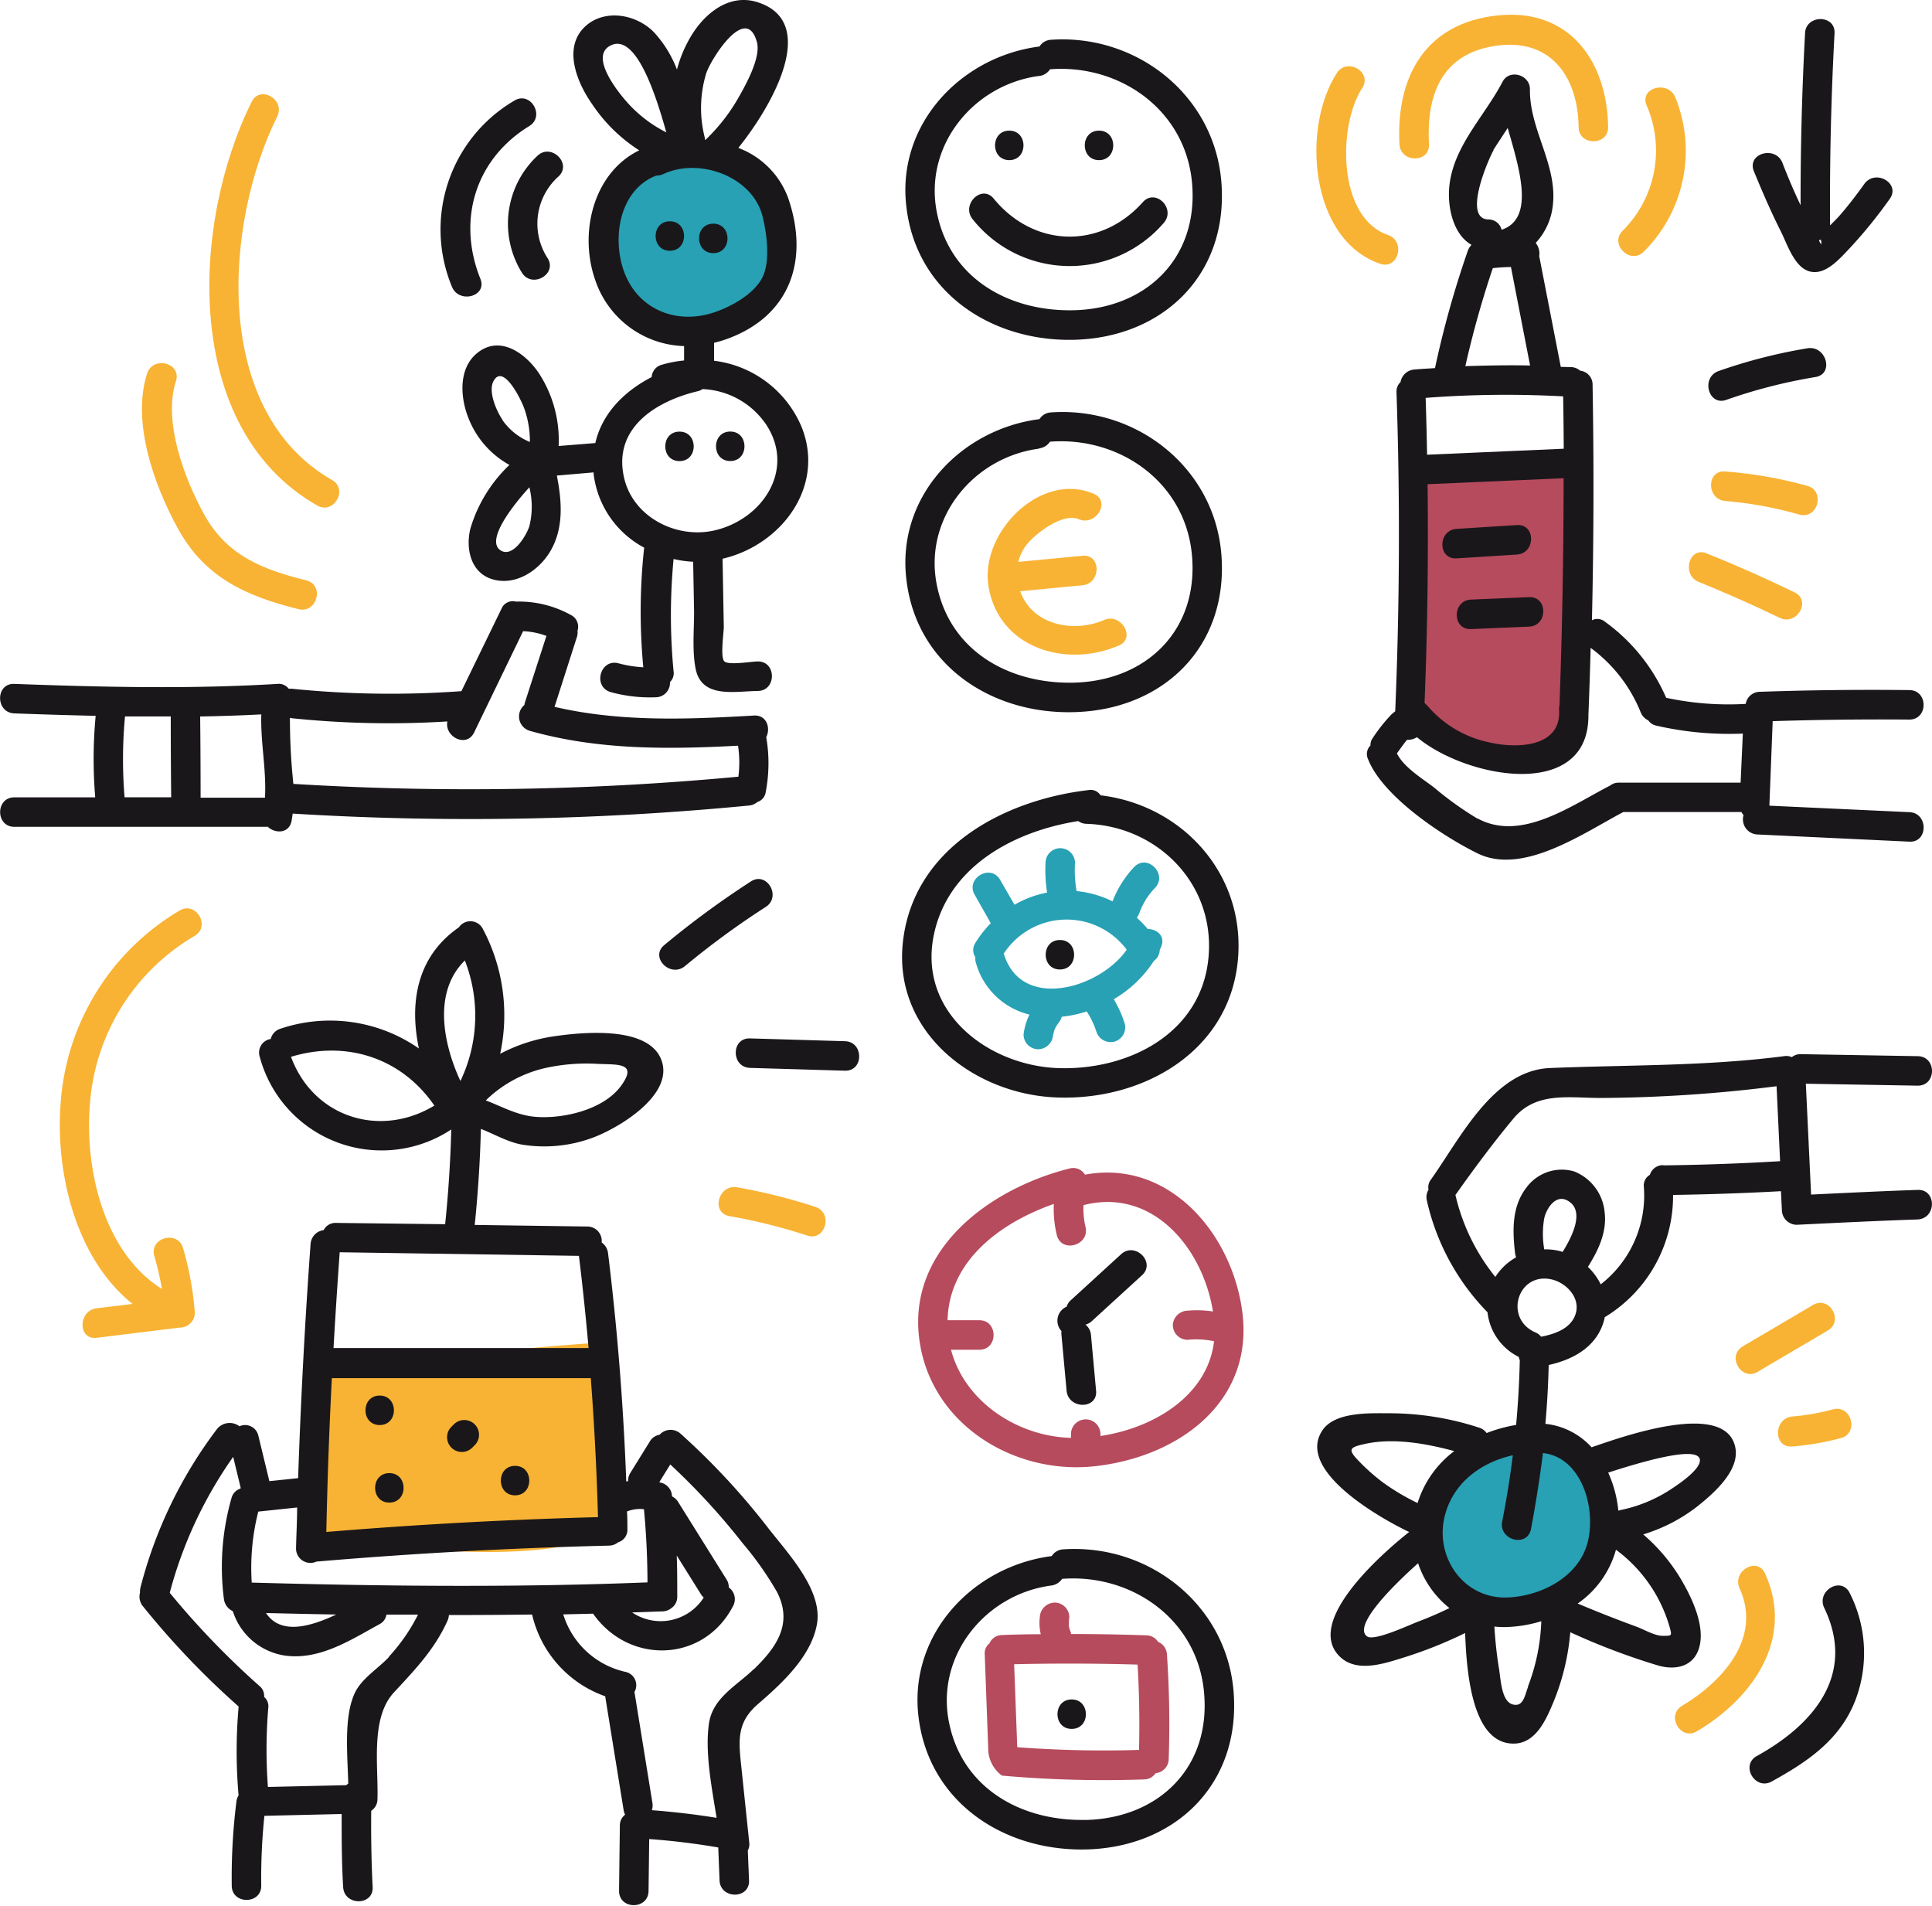
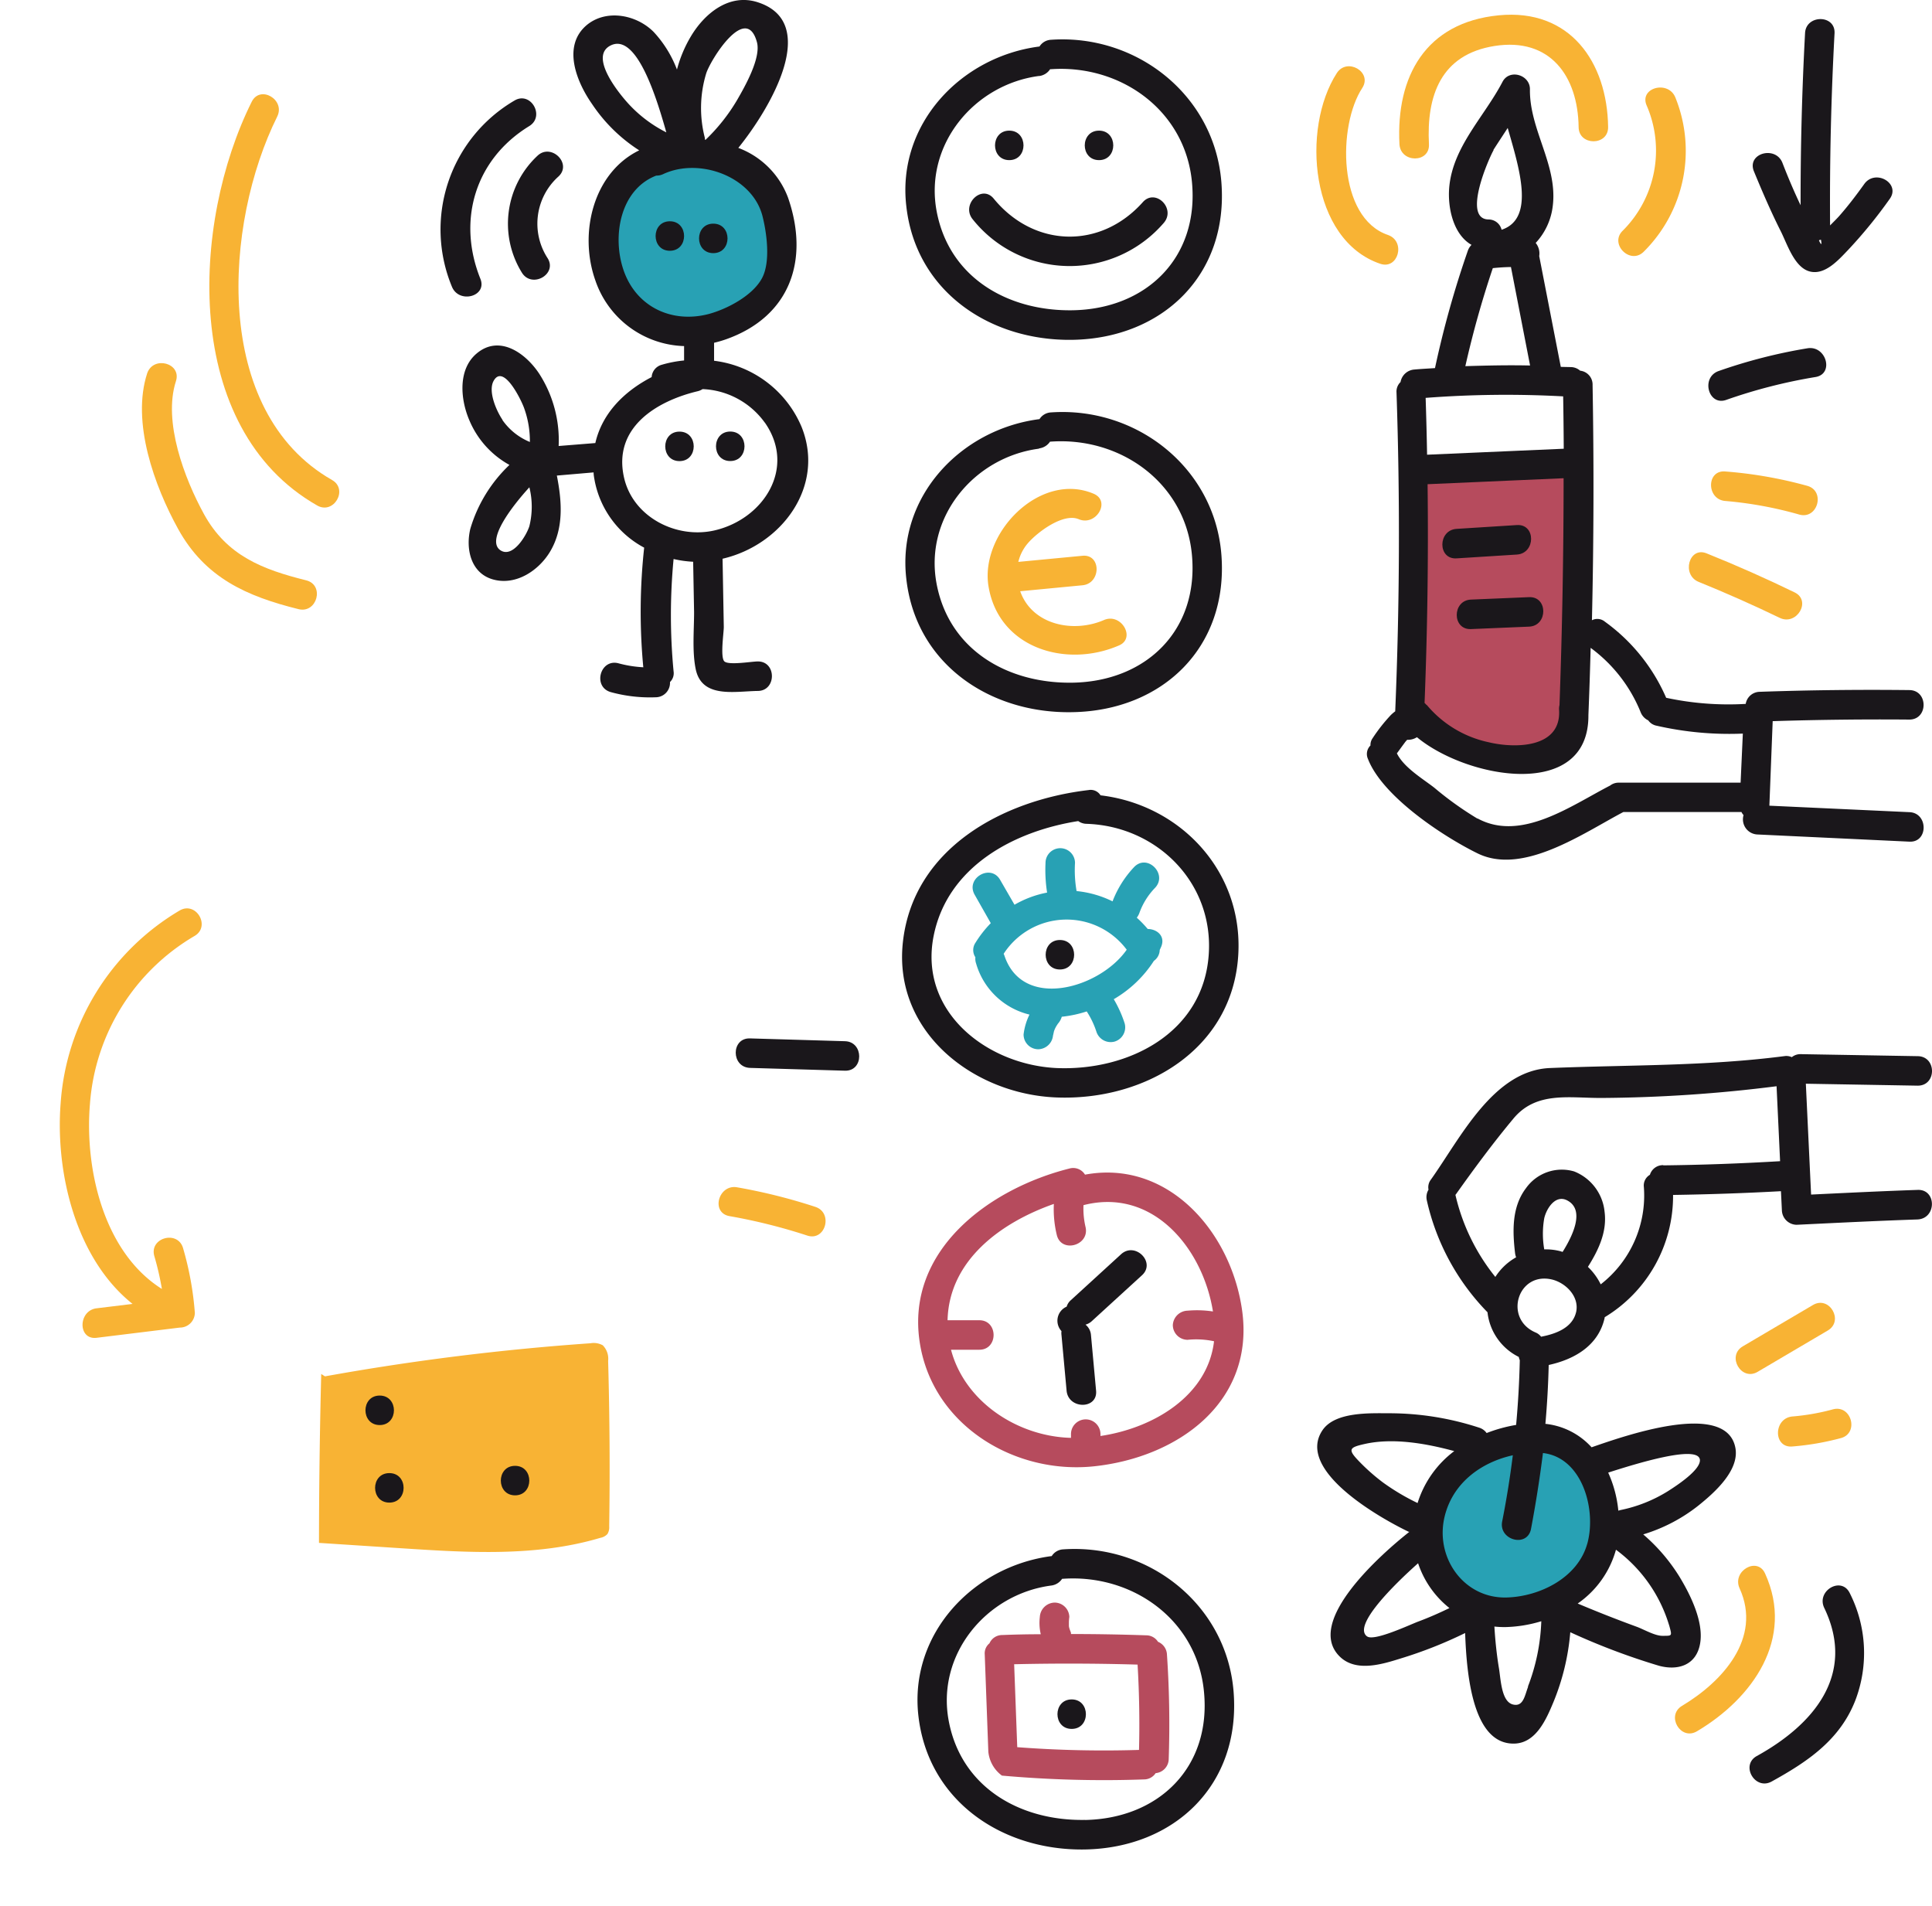
<svg xmlns="http://www.w3.org/2000/svg" viewBox="0 0 268.61 264.93">
  <defs>
    <style>.cls-1{fill:#f8b334;}.cls-2{fill:#a41f35;opacity:0.8;}.cls-3{fill:#28a1b4;}.cls-4{fill:#1a171b;}</style>
  </defs>
  <title>Asset 20</title>
  <g id="Layer_2" data-name="Layer 2">
    <g id="Capa_1" data-name="Capa 1">
      <path class="cls-1" d="M44.66,191q-.3,11.74-.31,23.48l11.66.76c9.19.6,18.62,1.17,27.45-1.46a1.77,1.77,0,0,0,1-.54,1.81,1.81,0,0,0,.24-1.06q.17-11.5-.15-23a2.64,2.64,0,0,0-.75-2.17,2.61,2.61,0,0,0-1.71-.28,342.08,342.08,0,0,0-36.91,4.6" />
      <path class="cls-2" d="M197.65,66.59,197,97.32a4.4,4.4,0,0,0,.28,2,6.06,6.06,0,0,0,1.86,1.93,28.91,28.91,0,0,0,6.54,4.17,12.62,12.62,0,0,0,8.23.7,8.47,8.47,0,0,0,5.36-4.85,16.48,16.48,0,0,0,.88-6.5,244.89,244.89,0,0,0-1.87-29.08,1.58,1.58,0,0,0-.26-.82,3,3,0,0,0-2.22-.66,96.85,96.85,0,0,0-18.57,1.26" />
      <path class="cls-3" d="M213.67,200.19c-5.32.64-10.69,3.16-13.42,7.77s-1.86,11.44,2.7,14.24a14.48,14.48,0,0,0,5.08,1.7,16.24,16.24,0,0,0,5.09.28c5.36-.74,9.26-5.88,10.31-11.19.87-4.38-.2-9.62-4.06-11.86-2.73-1.58-6.1-1.29-9.23-1.68" />
      <path class="cls-3" d="M97.73,20.51C90.93,20,84.36,26,84.28,32.86A14.87,14.87,0,0,0,86.17,40a12.29,12.29,0,0,0,5.34,5.42c3.8,1.79,8.54.7,11.76-2a13.93,13.93,0,0,0,3.84-15.7c-1.57-3.65-5.6-6.68-9.39-5.47" />
-       <path class="cls-4" d="M37.3,115c1.07.91,2.93.84,3.24-.9.06-.34.11-.67.15-1a401.89,401.89,0,0,0,63.43-1.12,2.1,2.1,0,0,0,1.18-.49,1.69,1.69,0,0,0,1.16-1.39,21.18,21.18,0,0,0,.07-7.63c.64-1.25.08-3.11-1.72-3-9.32.54-18.6.91-27.71-1.21l3.1-9.68a2,2,0,0,0,.09-.9,1.81,1.81,0,0,0-.92-2.19,14.9,14.9,0,0,0-7.65-1.86,1.69,1.69,0,0,0-2,1L64.15,96.08h0a135.9,135.9,0,0,1-23.51-.33,2.15,2.15,0,0,0-.49,0,1.74,1.74,0,0,0-1.57-.68c-12.28.74-24.3.45-36.59,0-2.64-.1-2.63,4,0,4.1q5.68.21,11.31.34a64.07,64.07,0,0,0-.06,11.33H2c-2.64,0-2.64,4.1,0,4.1l35.3,0Zm-9.41-4.11q0-5.64-.06-11.29,4.24-.07,8.5-.29c-.12,3.88.73,7.73.51,11.58ZM62.2,100.29c-.43,2.12,2.65,3.73,3.72,1.53l6.81-14.08a10.63,10.63,0,0,1,3.24.66L73,97.59a2.25,2.25,0,0,0-.09.41,2.08,2.08,0,0,0,.7,3.58c9.51,2.7,19.21,2.6,29,2.08a15.73,15.73,0,0,1,.05,4.31,401.88,401.88,0,0,1-61.87,1,85.69,85.69,0,0,1-.48-9.19,2.28,2.28,0,0,0,.33.07A131.22,131.22,0,0,0,62.2,100.29Zm-44.81-.7q3.17,0,6.35,0,0,5.62.06,11.24H17.32A64.08,64.08,0,0,1,17.38,99.59Z" />
      <path class="cls-4" d="M93.13,30.76c-2.64,0-2.64,4.1,0,4.1S95.77,30.76,93.13,30.76Z" />
      <path class="cls-4" d="M99.17,35.19c2.64,0,2.64-4.1,0-4.1S96.53,35.19,99.17,35.19Z" />
      <path class="cls-4" d="M94.47,60c-2.64,0-2.64,4.1,0,4.1S97.11,60,94.47,60Z" />
      <path class="cls-4" d="M101.53,64.09c2.64,0,2.64-4.1,0-4.1S98.88,64.09,101.53,64.09Z" />
      <path class="cls-4" d="M244.64,96.17a2,2,0,0,0-1.93,1.68A41.25,41.25,0,0,1,231.65,97a25.64,25.64,0,0,0-8.52-10.58,1.64,1.64,0,0,0-1.8-.2q.38-16.34.09-32.69a1.94,1.94,0,0,0-1.73-2,2,2,0,0,0-1.25-.5L217,51l-3-15.4a2.32,2.32,0,0,0-.49-1.83,9.06,9.06,0,0,0,2.38-5.19c.68-5.68-3.27-10.57-3.18-16.19,0-2-2.87-2.86-3.82-1-2.53,4.84-6.9,9-7.4,14.65-.25,2.91.6,6.58,3.1,8a2.1,2.1,0,0,0-.52.83,136.1,136.1,0,0,0-4.56,16.3c-1,.07-1.92.11-2.88.2a2.1,2.1,0,0,0-1.91,1.74,1.82,1.82,0,0,0-.56,1.45q.75,22.16-.18,44.32a6.61,6.61,0,0,0-.59.5,23.58,23.58,0,0,0-2.56,3.25,1.6,1.6,0,0,0-.29,1,1.65,1.65,0,0,0-.35,1.87c2,5.19,10.39,10.75,15.24,13.13,6.31,3.1,14.7-2.82,20.27-5.75l16.42,0a1.66,1.66,0,0,0,.29.43A2.1,2.1,0,0,0,244.3,116l21.17,1c2.64.13,2.63-4,0-4.1L246,112h0l.46-11.75q9.5-.3,19-.22c2.64,0,2.64-4.08,0-4.1Q255,95.81,244.64,96.17ZM217.33,55.1q.06,3.64.08,7.28l-19,.83q-.07-4-.2-7.9A146.48,146.48,0,0,1,217.33,55.1Zm-19,42.9a2.2,2.2,0,0,0-.27-.28q.6-15.2.42-30.41l18.91-.83q0,15.77-.57,31.54a2.06,2.06,0,0,0-.06.64c.35,5.37-6.13,5.4-9.79,4.52A15.36,15.36,0,0,1,198.37,98Zm9.29-77.14c.64-1,1.34-2.06,2-3.07,1.59,5.58,3.86,12.59-.85,14.15A1.86,1.86,0,0,0,207,30.51C203.17,30.52,207.12,21.75,207.67,20.85Zm-.11,16.42q1.28-.14,2.56-.16l2.66,13.69c-3-.07-6,0-9,.09A136.08,136.08,0,0,1,207.55,37.27Zm-2.11,76.51a46.33,46.33,0,0,1-6-4.3c-1.64-1.27-4.22-2.8-5.19-4.77l.06-.07.73-1,.4-.54.24-.27a2.3,2.3,0,0,0,1.36-.36c7,5.8,23.94,8.85,23.84-3.08q.19-4.67.31-9.34A20.73,20.73,0,0,1,228.1,99a2.09,2.09,0,0,0,1.06,1.14,1.83,1.83,0,0,0,1.15.74,45.44,45.44,0,0,0,12,1.1L242,108.8l-16.9,0a1.93,1.93,0,0,0-1.24.4C218.42,112,211.49,117.06,205.44,113.78Z" />
      <path class="cls-4" d="M266.63,165.41c-4.95.17-9.89.41-14.83.65l-.73-15.41,15.56.27c2.64,0,2.64-4.06,0-4.1l-16.24-.28a1.89,1.89,0,0,0-1.27.42,1.79,1.79,0,0,0-1-.15c-10.94,1.42-21.68,1.21-32.64,1.66-7.87.33-12.45,9.77-16.54,15.51a1.73,1.73,0,0,0-.33,1.4,2,2,0,0,0-.23,1.51,32.31,32.31,0,0,0,8.43,15.53l0,0a7.89,7.89,0,0,0,4.35,6.21,2.06,2.06,0,0,0,.14.45q-.1,4.52-.51,9a20.78,20.78,0,0,0-4.1,1.13,2,2,0,0,0-1.05-.75,40.2,40.2,0,0,0-12.47-2c-2.66,0-7.56-.24-9.31,2.37-3.79,5.65,8.33,12.36,12,14.11l.09,0c-3.81,3-14.74,12.58-9.61,17.41,2.25,2.11,5.83,1,8.36.21a60,60,0,0,0,9-3.55c.21,5.8,1.05,15.54,6.87,15.37,3-.09,4.42-3.4,5.4-5.75a32.53,32.53,0,0,0,2.35-9.73,93.84,93.84,0,0,0,12.33,4.66c2.67.72,5.2-.09,5.72-3.09s-1.33-6.77-2.91-9.35a25.22,25.22,0,0,0-5-5.82,23.11,23.11,0,0,0,7.66-4c2.12-1.7,5.73-4.84,5.16-8-1.23-6.8-15.77-1.56-20-.11a10.1,10.1,0,0,0-6.42-3.26q.36-4.07.46-8.18c3.56-.78,6.92-2.68,7.78-6.56v-.08a19.68,19.68,0,0,0,9.51-17q7.51-.11,15-.52l.13,2.67a2.08,2.08,0,0,0,2.05,2c5.59-.27,11.18-.55,16.78-.74C269.26,169.42,269.27,165.32,266.63,165.41Zm-74.34,40.68a27.59,27.59,0,0,1-3.51-3.13c-1.44-1.52-1.1-1.77,1-2.24,3.9-.86,8.44-.08,12.41,1a14.36,14.36,0,0,0-5.1,7.22A31.13,31.13,0,0,1,192.29,206.09Zm-2.24,21.38c-2-1.5,3.75-7.17,7.11-10.16a13.29,13.29,0,0,0,4.36,6.23c-1.42.69-2.87,1.33-4.35,1.88C196,225.86,191,228.22,190.06,227.47Zm22.41,7c-.47,1.2-.65,2.82-2.09,2.48-1.69-.39-1.71-3.69-2-5.23-.3-1.87-.49-3.74-.6-5.61a12.28,12.28,0,0,0,1.66.07,18.53,18.53,0,0,0,4.86-.81,27.79,27.79,0,0,1-1.87,9.11Zm19.6-8.56c.43,1.57.45,1.48-.92,1.49-1.09,0-2.59-.9-3.61-1.27q-4.13-1.51-8.18-3.22a13.47,13.47,0,0,0,5.32-7.48A20.32,20.32,0,0,1,232.06,225.93Zm4.26-23.11c.36,1.44-3.4,3.84-4.44,4.5a20,20,0,0,1-6.6,2.62L225,210a16.61,16.61,0,0,0-1.41-5.29C227.45,203.47,235.83,200.88,236.32,202.82Zm-15.64,11.79c-1.31,4.72-6.57,7.35-11.2,7.48-5.82.17-9.84-5.31-8.71-10.89,1-4.86,5-7.87,9.56-8.88q-.57,4.61-1.48,9.2c-.51,2.58,3.44,3.68,4,1.09q1-5.28,1.67-10.6C220,202.61,222,209.89,220.68,214.61Zm-1.56-32.16c-.52,2.16-2.81,3-4.86,3.39a1.84,1.84,0,0,0-.77-.59c-4.49-1.93-2.47-8.54,2.34-7.35C217.79,178.39,219.63,180.32,219.12,182.45Zm-1.87-8.4-.32-.1a8,8,0,0,0-2.23-.25,12.56,12.56,0,0,1,0-4.33c.3-1.31,1.5-3.27,3.11-2.52C220.53,168.15,218.53,172,217.24,174.05Zm14-12.06a1.89,1.89,0,0,0-1.86,1.34,1.72,1.72,0,0,0-.84,1.7,15.64,15.64,0,0,1-6,13.53,8.57,8.57,0,0,0-1.78-2.43c1.45-2.3,2.68-4.85,2.32-7.64a6.74,6.74,0,0,0-4.24-5.63,6.1,6.1,0,0,0-6.68,2.32c-2,2.62-1.89,6-1.52,9.09a2.26,2.26,0,0,0,.14.53,8.15,8.15,0,0,0-2.89,2.73,28.25,28.25,0,0,1-5.55-11.41l.07-.08c2.55-3.59,5.18-7.15,8-10.53,3.18-3.82,7.75-2.84,12.22-2.86A201.61,201.61,0,0,0,247,151l.49,10.42C242.07,161.74,236.65,161.94,231.23,162Z" />
      <path class="cls-1" d="M245.4,218.73c-1.09-2.4-4.63-.32-3.54,2.07,3.16,6.94-2.43,13-8,16.33-2.27,1.35-.21,4.89,2.07,3.54C243.68,236.08,249.54,227.81,245.4,218.73Z" />
      <path class="cls-4" d="M253.63,223.52c4.47,9.31-1.55,16.27-9.38,20.59-2.31,1.28-.24,4.82,2.07,3.54,5-2.76,9.5-5.78,11.64-11.3a18.44,18.44,0,0,0-.79-14.9C256,219.07,252.49,221.15,253.63,223.52Z" />
      <path class="cls-1" d="M198.67,20.05c-.35-6.72,1.63-12.48,9.13-13.66,7.69-1.21,11.58,4.16,11.68,11.27,0,2.64,4.14,2.64,4.1,0-.12-9-5.28-16.51-15.22-15.53-10.16,1-14.28,8.51-13.79,17.91C194.71,22.68,198.81,22.69,198.67,20.05Z" />
      <path class="cls-1" d="M191.9,36.67c2.5.85,3.58-3.11,1.09-4-7.07-2.39-7-15.26-3.59-20.44,1.44-2.22-2.11-4.28-3.54-2.07C180.89,17.87,182.16,33.37,191.9,36.67Z" />
      <path class="cls-1" d="M228.52,35a19.74,19.74,0,0,0,4.4-21.47c-1-2.41-5-1.35-4,1.09a15.73,15.73,0,0,1-3.34,17.48C223.75,33.94,226.65,36.84,228.52,35Z" />
      <path class="cls-4" d="M202.51,77.62l8.39-.53c2.62-.17,2.64-4.27,0-4.1l-8.39.53C199.88,73.69,199.87,77.79,202.51,77.62Z" />
      <path class="cls-4" d="M204.51,83.35c-2.63.11-2.64,4.21,0,4.1l8.08-.34c2.63-.11,2.64-4.21,0-4.1Z" />
      <path class="cls-4" d="M88.87,20.9C82.49,24,80.43,32.4,82.78,39a13.45,13.45,0,0,0,12.33,9.11v2a16.53,16.53,0,0,0-3.08.59,1.9,1.9,0,0,0-1.43,1.72c-3.86,2-6.89,5.06-7.83,9.17L77.67,62A17.09,17.09,0,0,0,75,52c-1.87-2.87-5.54-5.55-8.73-2.86-2.66,2.24-2.25,6.44-1,9.32a12.66,12.66,0,0,0,5.56,6.17,20.07,20.07,0,0,0-5.44,8.88c-.68,2.82.08,6.23,3.23,7.06s6.23-1.25,7.8-3.79c2-3.26,1.71-7.06,1-10.67l5.11-.44c0,.38.08.77.15,1.16a13.43,13.43,0,0,0,6.88,9.3h0a82,82,0,0,0-.12,16.63A16.47,16.47,0,0,1,86,92.21c-2.55-.69-3.64,3.26-1.09,4a20.55,20.55,0,0,0,6.24.72,2,2,0,0,0,2-2.12,1.69,1.69,0,0,0,.5-1.48,82,82,0,0,1,0-15.62,15.37,15.37,0,0,0,2.72.38l.13,7c0,2.51-.28,5.44.22,7.9.84,4.13,5.4,3.11,8.62,3.06,2.64,0,2.64-4.14,0-4.1-.82,0-4,.55-4.62,0s-.07-4.1-.09-4.82l-.17-9.46c8.16-1.89,14.3-10,11-18.29a15.2,15.2,0,0,0-12.18-9.23V47.65a16.1,16.1,0,0,0,1.65-.48c8.92-3.15,11.65-11,8.63-19.7a11.78,11.78,0,0,0-6.91-6.91C107.27,14.84,114,3.15,105.4.33,101.39-1,97.91,1.89,96,5.15a17.81,17.81,0,0,0-1.88,4.52,16,16,0,0,0-3.24-5.23c-2.36-2.38-6.51-3.21-9.25-1-3.56,2.93-1.43,8,.67,11A22.42,22.42,0,0,0,88.87,20.9Zm-19,37.47c-.82-1.2-2-3.84-1.29-5.33,1.33-2.63,3.81,2.39,4.27,3.64a13.45,13.45,0,0,1,.82,4.76A8.63,8.63,0,0,1,69.84,58.37ZM73.6,73.14c-.39,1.26-2.28,4.46-4,3.37-2.12-1.37,1.66-6.21,4-8.77A11.23,11.23,0,0,1,73.6,73.14Zm32.74-14.39c4.41,6.3-.19,13.45-7.07,15C94,74.92,88.05,71.88,86.78,66.47c-1.64-7,4.48-10.72,10.24-12.09a2.06,2.06,0,0,0,.66-.29A11.21,11.21,0,0,1,106.33,58.75ZM106,30c.61,2.39,1.15,6.4-.05,8.66-1.31,2.46-4.9,4.32-7.45,5-5.11,1.32-10-1-11.77-6-1.67-4.72-.55-11.3,4.51-13.25a2.16,2.16,0,0,0,.95-.2C97.21,21.85,104.56,24.51,106,30ZM98.18,10.22c.58-1.87,5.56-9.89,7.06-4.35.59,2.19-1.7,6.2-2.74,8a25.65,25.65,0,0,1-4.39,5.55H98a2.24,2.24,0,0,0,0-.24A16.52,16.52,0,0,1,98.18,10.22ZM84.9,6.32c3.64-1.81,6.43,7.44,7.74,12.08a18.3,18.3,0,0,1-5.36-4.08C86,12.9,81.86,7.83,84.9,6.32Z" />
      <path class="cls-4" d="M72.57,37.92c1.4,2.23,5,.17,3.54-2.07a8.8,8.8,0,0,1,1.53-11.31c1.95-1.79-1-4.68-2.9-2.9A12.92,12.92,0,0,0,72.57,37.92Z" />
      <path class="cls-4" d="M66.79,38.76c-3.26-8.12-.75-16.61,6.79-21.23,2.25-1.38.19-4.92-2.07-3.54a20.76,20.76,0,0,0-8.68,25.86C63.81,42.27,67.78,41.22,66.79,38.76Z" />
      <path class="cls-4" d="M52.79,194c-2.64,0-2.64,4.1,0,4.1S55.43,194,52.79,194Z" />
      <path class="cls-4" d="M54.13,204.78c-2.64,0-2.64,4.1,0,4.1S56.78,204.78,54.13,204.78Z" />
-       <path class="cls-4" d="M63.1,198l-.34.34a2.05,2.05,0,0,0,2.9,2.9l.34-.34a2.05,2.05,0,1,0-2.9-2.9Z" />
      <path class="cls-4" d="M71.61,203.77c-2.64,0-2.64,4.1,0,4.1S74.25,203.77,71.61,203.77Z" />
-       <path class="cls-4" d="M94.63,199.31a2.06,2.06,0,0,0-2.93.14,1.93,1.93,0,0,0-1.36.94l-2.7,4.36a1.93,1.93,0,0,0-.31,1.14l-.26.06q-.59-15.91-2.53-31.73a2.11,2.11,0,0,0-.89-1.5,2,2,0,0,0-2-2.22L66,170.28q.69-6.66.86-13.35c1.92.75,3.86,1.9,5.87,2.21a19.39,19.39,0,0,0,9.72-1c3.53-1.32,11.15-5.83,9.56-10.63-1.66-5-11.08-4-14.8-3.48a23.29,23.29,0,0,0-7.67,2.46,25.55,25.55,0,0,0-2.43-17.4,1.94,1.94,0,0,0-3.32-.17c-5.88,4.06-6.88,10.52-5.55,16.83A21.63,21.63,0,0,0,39,143a2,2,0,0,0-1.36,1.43,1.91,1.91,0,0,0-1.53,2.47,17.54,17.54,0,0,0,26.63,10.11q-.17,6.6-.85,13.17L46.74,170A1.83,1.83,0,0,0,45,171a2.08,2.08,0,0,0-1.82,1.94Q42,189.18,41.45,205.48l-4,.42-1.53-6.32a1.89,1.89,0,0,0-2.63-1.31,2.25,2.25,0,0,0-3.14.41,62,62,0,0,0-10.62,22,2.11,2.11,0,0,0-.06.71,2.09,2.09,0,0,0,.41,1.91,114.37,114.37,0,0,0,13.29,13.92l0,0s0,.07,0,.11a70,70,0,0,0,0,12.24,2.19,2.19,0,0,0-.3.88,84.6,84.6,0,0,0-.65,11.68c0,2.64,4.13,2.64,4.1,0a84.32,84.32,0,0,1,.44-9.71l10.74-.25c0,3.38,0,6.75.21,10.15.13,2.63,4.23,2.64,4.1,0-.18-3.55-.23-7.06-.2-10.6a1.92,1.92,0,0,0,.87-1.61c.14-4.68-1-11.29,2.29-14.84,2.95-3.19,5.67-6,7.46-10a2.2,2.2,0,0,0,.18-.76q5.78,0,11.57-.07v0a15.81,15.81,0,0,0,10.16,11.36l2.57,15.86a2,2,0,0,0,.2.6,1.89,1.89,0,0,0-.73,1.53q-.06,4.54-.11,9.07c0,2.64,4.07,2.64,4.1,0l.09-7.21q4.83.35,9.6,1.17l.18,4.58c.11,2.63,4.21,2.64,4.1,0l-.17-4.16a1.81,1.81,0,0,0,.2-1.1l-1.06-10.13c-.4-3.86-.82-6.46,2.28-9.13,3.29-2.84,7.43-6.63,8.2-11.15.82-4.84-4.34-10.1-7-13.59A98.61,98.61,0,0,0,94.63,199.31ZM83.07,147.89c2.8.13,5.69-.22,3.24,3.1s-8.15,4.61-12,4.25c-2.51-.24-4.57-1.44-6.77-2.27a17.33,17.33,0,0,1,8.69-4.59A26.45,26.45,0,0,1,83.07,147.89ZM64.63,133.52A21.07,21.07,0,0,1,64,150.3c0-.07,0-.13-.07-.2C61.54,144.82,60.25,137.82,64.63,133.52ZM40.46,146.91c7.81-2.37,15.43.23,19.93,6.78C52.79,158.28,43.54,155.28,40.46,146.91ZM92.11,224a2,2,0,0,0,1.23-.45,1.89,1.89,0,0,0,.82-1.6c0-1.91,0-3.81-.07-5.71l3.37,5.39a2.17,2.17,0,0,0,.38.45,7.1,7.1,0,0,1-9.95,2.07ZM80.49,174.58q.78,6.4,1.34,12.82l-35.46,0q.38-6.66.86-13.32Zm-34.35,17,36,0q.73,9.64,1,19.32-18.91.5-37.77,2.06Q45.59,202.2,46.14,191.54Zm7.94,38.76c-1.48,1.6-3.84,3-4.77,5.05-1.52,3.3-1,8.45-.89,12.55a1.9,1.9,0,0,0-.27.22l-10.9.25a70,70,0,0,1,.05-11,1.7,1.7,0,0,0-.58-1.52,1.75,1.75,0,0,0-.65-1.52,114.34,114.34,0,0,1-12.47-12.95,58.9,58.9,0,0,1,8.82-18.9l1.05,4.34-.07.08a1.87,1.87,0,0,0-1.22,1.33,34.85,34.85,0,0,0-1.05,14,2.14,2.14,0,0,0,1.24,1.7,9,9,0,0,0,7.15,6.16c4.84.72,9.17-2.12,13.21-4.33a1.81,1.81,0,0,0,1-1.35l4.39,0A25.67,25.67,0,0,1,54.08,230.29Zm-17.13-6.11q4.9.12,9.8.21C43.19,226.11,39,227.36,36.95,224.18ZM35,220a31.65,31.65,0,0,1,.91-9.87l5.4-.57c0,1.88-.11,3.76-.15,5.64A2,2,0,0,0,44,217.08H44q20.31-1.73,40.68-2.22a2,2,0,0,0,1.25-.46,1.82,1.82,0,0,0,1.3-1.87c0-.81,0-1.61-.06-2.42a4.93,4.93,0,0,1,2.36-.31q.48,5.07.49,10.17C71.73,220.7,53.36,220.51,35,220Zm69.83,12c-2.45,2.38-5.76,4-6.27,7.64-.56,4,.38,8.73,1.07,13.06q-4.48-.72-9-1.06a2.15,2.15,0,0,0,.08-1l-2.5-15.44A1.89,1.89,0,0,0,87,232.42a11.71,11.71,0,0,1-8.69-8l4.16-.1.06.1c5,7,15.3,6.7,19.38-1.14a2,2,0,0,0-.59-2.61,1.93,1.93,0,0,0-.31-1.11l-6.72-10.76a2,2,0,0,0-.86-.78A2,2,0,0,0,92,206.14l-.34-.09,1.53-2.47a93.84,93.84,0,0,1,10.05,10.93,45.75,45.75,0,0,1,4.78,6.78C110.29,225.71,107.94,229,104.86,232Z" />
      <path class="cls-4" d="M146.88,152.56c12.28.48,24.51-6.65,25.28-19.84.68-11.63-8.07-20.85-19.15-22.16a1.61,1.61,0,0,0-1.67-.73c-11.88,1.39-24.43,8.08-25.82,21.24C124.22,143.49,135.36,152.11,146.88,152.56ZM129.8,130.14c1.9-9.65,11.13-14.59,20.11-16a2,2,0,0,0,1.14.38c9.79.31,17.72,8.19,17,18.21-.77,10.9-11.2,16.17-21.18,15.74C137.22,148,127.73,140.66,129.8,130.14Z" />
      <path class="cls-4" d="M147.36,130.67c-2.64,0-2.64,4.1,0,4.1S150,130.67,147.36,130.67Z" />
      <path class="cls-3" d="M137.75,128.33a16,16,0,0,0-2.14,2.74,1.81,1.81,0,0,0,0,2,2,2,0,0,0,.1.87,10.21,10.21,0,0,0,7.42,7.1,8.5,8.5,0,0,0-.82,2.77,2.05,2.05,0,0,0,2.05,2.05,2.11,2.11,0,0,0,2.05-2.05c-.05.42.1-.34.12-.42s.11-.3.13-.35.14-.29.22-.42l.2-.31.06-.07a2.48,2.48,0,0,0,.48-.9,16.79,16.79,0,0,0,3.47-.74,12,12,0,0,1,1.33,2.77,2.09,2.09,0,0,0,2.52,1.43,2.07,2.07,0,0,0,1.43-2.52,16.54,16.54,0,0,0-1.52-3.38,16.47,16.47,0,0,0,5.58-5.33,1.91,1.91,0,0,0,.81-1.52c.07-.15.14-.3.21-.46.6-1.48-.61-2.44-1.88-2.45a15.44,15.44,0,0,0-1.52-1.57,2.47,2.47,0,0,0,.37-.68,9.75,9.75,0,0,1,2.16-3.46c1.82-1.91-1.07-4.81-2.9-2.9a14.51,14.51,0,0,0-3,4.77,14.47,14.47,0,0,0-5-1.43,16.84,16.84,0,0,1-.22-3.91,2.05,2.05,0,0,0-4.1,0,20.36,20.36,0,0,0,.22,4.12,14.45,14.45,0,0,0-4.53,1.69l-2-3.46c-1.31-2.29-4.85-.23-3.54,2.07Zm1.9,4.52a2.25,2.25,0,0,0-.11-.26,10.43,10.43,0,0,1,17.11-.57C152.92,137.38,142.21,140.51,139.65,132.85Z" />
      <path class="cls-4" d="M149.13,99c12.47-.22,21.7-9,20.68-21.92C168.85,65,158,56.5,146.12,57.33a2,2,0,0,0-1.6.94h-.05C133.59,59.69,124.71,69,126,80.4,127.3,92.34,137.69,99.24,149.13,99Zm-4.66-36.67a2.13,2.13,0,0,0,1.52-.94h.13c9.67-.67,18.64,5.71,19.59,15.69,1,10.5-6.32,17.64-16.58,17.82-8.93.15-17.15-4.46-18.91-13.73S135.43,63.55,144.46,62.37Z" />
      <path class="cls-4" d="M149.13,47.24c12.47-.22,21.7-9,20.68-21.92C168.85,13.21,158,4.7,146.12,5.53a2,2,0,0,0-1.6.94h-.05C133.59,7.89,124.71,17.24,126,28.6,127.3,40.54,137.69,47.43,149.13,47.24Zm-4.66-36.67A2.13,2.13,0,0,0,146,9.62h.13c9.67-.67,18.64,5.71,19.59,15.69,1,10.5-6.32,17.64-16.58,17.82-8.93.15-17.15-4.46-18.91-13.73S135.43,11.75,144.46,10.56Z" />
      <path class="cls-4" d="M147.82,215.38a2,2,0,0,0-1.6.94h-.05c-10.88,1.43-19.75,10.78-18.49,22.14,1.33,11.94,11.72,18.83,23.15,18.64,12.47-.22,21.7-9,20.68-21.92C170.55,223.07,159.72,214.56,147.82,215.38Zm3,37.61c-8.93.15-17.15-4.46-18.91-13.73s5.21-17.66,14.24-18.85a2.13,2.13,0,0,0,1.52-.94h.13c9.66-.67,18.64,5.71,19.59,15.69C168.42,245.67,161.1,252.81,150.83,253Z" />
      <path class="cls-1" d="M155.56,89.73c2.41-1,.33-4.58-2.07-3.54-4.29,1.86-10,.67-11.65-4l8.66-.83c2.6-.25,2.63-4.35,0-4.1l-8.92.85a6.17,6.17,0,0,1,1.33-2.6c1.31-1.52,4.91-4.25,7.08-3.33,2.4,1,4.49-2.51,2.07-3.54-7.44-3.17-15.87,5.48-14.62,12.9C138.89,90.16,148.27,92.89,155.56,89.73Z" />
      <path class="cls-2" d="M150.85,163.29a1.92,1.92,0,0,0-2.17-.85c-11.07,2.78-22.81,11.32-20.8,24.21,1.79,11.5,13.21,18.37,24.27,17.18,11.72-1.26,22.33-9,20.54-21.69C171.15,171.22,162.37,161.15,150.85,163.29ZM153,199.62v-.26a2.05,2.05,0,0,0-4.1,0v.52c-7.41-.19-14.77-5-16.68-12.25h3.94c2.64,0,2.64-4.1,0-4.1h-4.42c.21-8.35,7.43-13.59,14.78-16.17a15.15,15.15,0,0,0,.41,4.32c.62,2.56,4.57,1.48,4-1.09a11.08,11.08,0,0,1-.29-3.06c9.64-2.48,16.59,6,18,14.78a14.8,14.8,0,0,0-3.53-.11,2.11,2.11,0,0,0-2.05,2,2.06,2.06,0,0,0,2.05,2.05,11.92,11.92,0,0,1,3.68.2C167.91,194,160.42,198.52,153,199.62Z" />
      <path class="cls-4" d="M155.87,174.35l-7,6.4a1.92,1.92,0,0,0-.57.89,2.13,2.13,0,0,0-.72,3.4,2.11,2.11,0,0,0,0,.55l.71,7.73c.24,2.61,4.34,2.63,4.1,0l-.71-7.73a2.06,2.06,0,0,0-.76-1.45h0a2.08,2.08,0,0,0,.87-.48l7-6.4C160.72,175.47,157.82,172.58,155.87,174.35Z" />
      <path class="cls-2" d="M161,228.23a1.93,1.93,0,0,0-1.62-.9q-5.24-.18-10.48-.18s0-.1,0-.15-.14-.38-.2-.57-.07-.26-.09-.39l0-.1s0-.4,0-.46a6.07,6.07,0,0,1,.06-.7,2.05,2.05,0,0,0-2.05-2,2.11,2.11,0,0,0-2.05,2,6.88,6.88,0,0,0,.13,2.4q-2.68,0-5.36.11a1.92,1.92,0,0,0-1.77,1.15,1.79,1.79,0,0,0-.66,1.54l.5,13.52a4.68,4.68,0,0,0,1.89,3.33,159,159,0,0,0,19.77.53,1.93,1.93,0,0,0,1.6-.87,2,2,0,0,0,1.82-2,142.76,142.76,0,0,0-.25-14.56A2,2,0,0,0,161,228.23Zm-19.57,14.66L141,231.35q8.58-.2,17.16.05.35,5.93.2,11.86A159,159,0,0,1,141.44,242.88Z" />
      <path class="cls-4" d="M149,236.24c-2.64,0-2.64,4.1,0,4.1S151.63,236.24,149,236.24Z" />
      <path class="cls-4" d="M140.32,22.26c2.64,0,2.64-4.1,0-4.1S137.68,22.26,140.32,22.26Z" />
      <path class="cls-4" d="M152.8,22.26c2.64,0,2.64-4.1,0-4.1S150.15,22.26,152.8,22.26Z" />
      <path class="cls-4" d="M161.79,31c1.75-2-1.14-4.87-2.9-2.9-5.9,6.61-15.16,6.33-20.75-.51-1.67-2-4.56.87-2.9,2.9A17.25,17.25,0,0,0,161.79,31Z" />
      <path class="cls-4" d="M240,55.59a73.07,73.07,0,0,1,12.42-3.18c2.6-.43,1.5-4.38-1.09-4a73.08,73.08,0,0,0-12.42,3.18C236.45,52.5,237.52,56.47,240,55.59Z" />
      <path class="cls-1" d="M251.28,67.54a59.85,59.85,0,0,0-11.42-2c-2.63-.22-2.62,3.88,0,4.1a54.15,54.15,0,0,1,10.33,1.9C252.73,72.21,253.81,68.26,251.28,67.54Z" />
      <path class="cls-1" d="M236.17,80.89q5.72,2.32,11.27,5c2.37,1.14,4.45-2.39,2.07-3.54q-6-2.92-12.25-5.43C234.82,75.94,233.75,79.91,236.17,80.89Z" />
      <path class="cls-1" d="M252.06,181.41l-9.76,5.75c-2.27,1.34-.21,4.89,2.07,3.54l9.76-5.75C256.4,183.61,254.34,180.06,252.06,181.41Z" />
      <path class="cls-1" d="M249.17,201.08a37.24,37.24,0,0,0,6.78-1.17c2.54-.69,1.46-4.65-1.09-4a31.22,31.22,0,0,1-5.69,1C246.55,197.19,246.53,201.29,249.17,201.08Z" />
-       <path class="cls-4" d="M104.4,122.53a123.64,123.64,0,0,0-12.07,8.87c-2,1.69.88,4.57,2.9,2.9a114.91,114.91,0,0,1,11.24-8.23C108.68,124.64,106.62,121.09,104.4,122.53Z" />
      <path class="cls-4" d="M117.48,144.74l-13.21-.39c-2.64-.08-2.64,4,0,4.1l13.21.39C120.12,148.91,120.11,144.81,117.48,144.74Z" />
      <path class="cls-1" d="M113.36,167.77a78.07,78.07,0,0,0-10.88-2.72c-2.58-.45-3.69,3.5-1.09,4a78.07,78.07,0,0,1,10.88,2.72C114.78,172.55,115.86,168.59,113.36,167.77Z" />
      <path class="cls-1" d="M27.09,182.5a43.85,43.85,0,0,0-1.64-9c-.74-2.53-4.7-1.45-4,1.09a40.21,40.21,0,0,1,1.06,4.59c-8.13-5.11-10.77-16.75-10-25.77a29.56,29.56,0,0,1,14.54-23.3c2.28-1.33.22-4.87-2.07-3.54A33.81,33.81,0,0,0,8.43,153.38c-.75,9.61,2.1,21.59,10,27.88l-5,.61c-2.59.32-2.62,4.42,0,4.1L25,184.55A2.08,2.08,0,0,0,27.09,182.5Z" />
      <path class="cls-1" d="M44.1,70.27c2.3,1.31,4.36-2.23,2.07-3.54-16.8-9.58-15-35.7-7.63-50.52,1.17-2.35-2.36-4.43-3.54-2.07C26.59,31,25.22,59.5,44.1,70.27Z" />
      <path class="cls-1" d="M41.51,84.68c2.56.63,3.65-3.32,1.09-4-6.08-1.51-11.06-3.42-14.24-9.21-2.71-4.94-5.72-12.85-3.9-18.48.82-2.52-3.14-3.59-4-1.09-2.2,6.79,1,15.65,4.31,21.64C28.52,80.33,34.29,82.89,41.51,84.68Z" />
      <path class="cls-4" d="M247.59,32.16c.88,1.74,1.88,5,4,5.57s4-1.57,5.37-3a65.94,65.94,0,0,0,5.78-7.09c1.54-2.15-2-4.2-3.54-2.07-1.08,1.51-2.21,3-3.43,4.39-.39.45-.88.91-1.33,1.38q-.1-13.37.62-26.71c.14-2.64-4-2.63-4.1,0q-.64,11.94-.62,23.9c-.92-1.93-1.75-3.89-2.52-5.88-.94-2.43-4.91-1.38-4,1.09C245,26.61,246.21,29.42,247.59,32.16Zm5.32,1.28,0-.05.26-.07Q253.38,34.46,252.9,33.44Z" />
    </g>
  </g>
</svg>